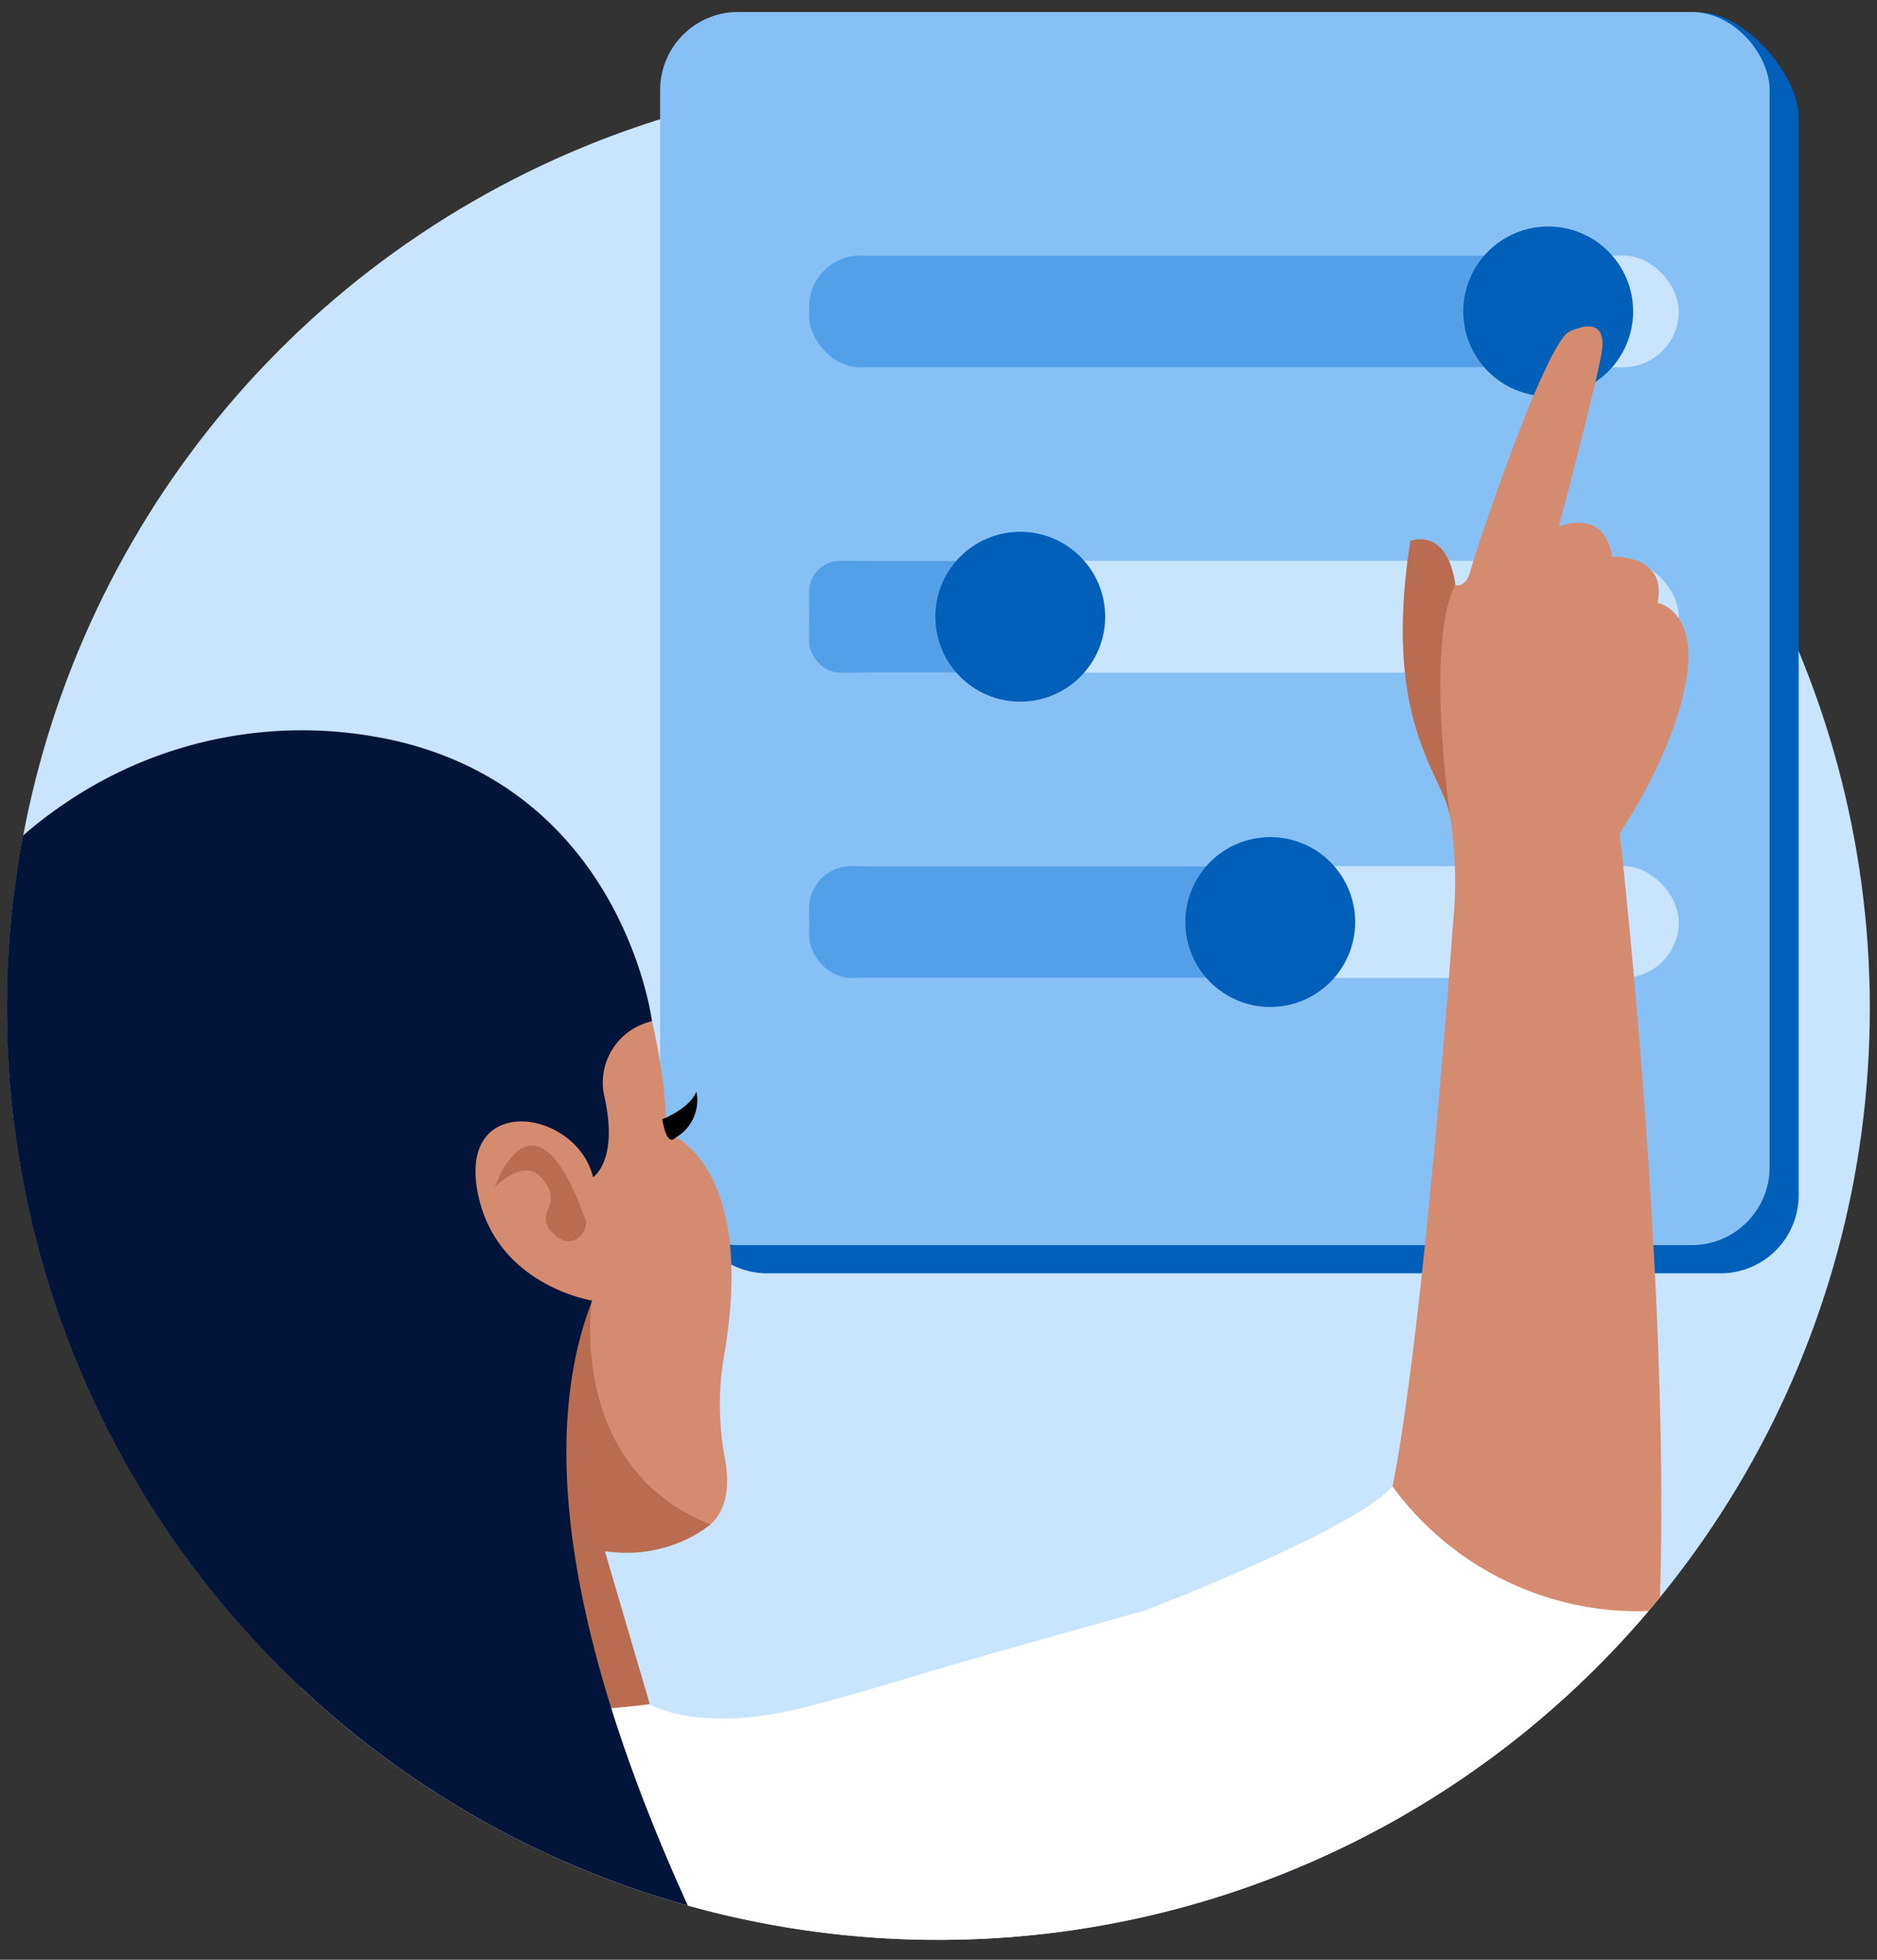
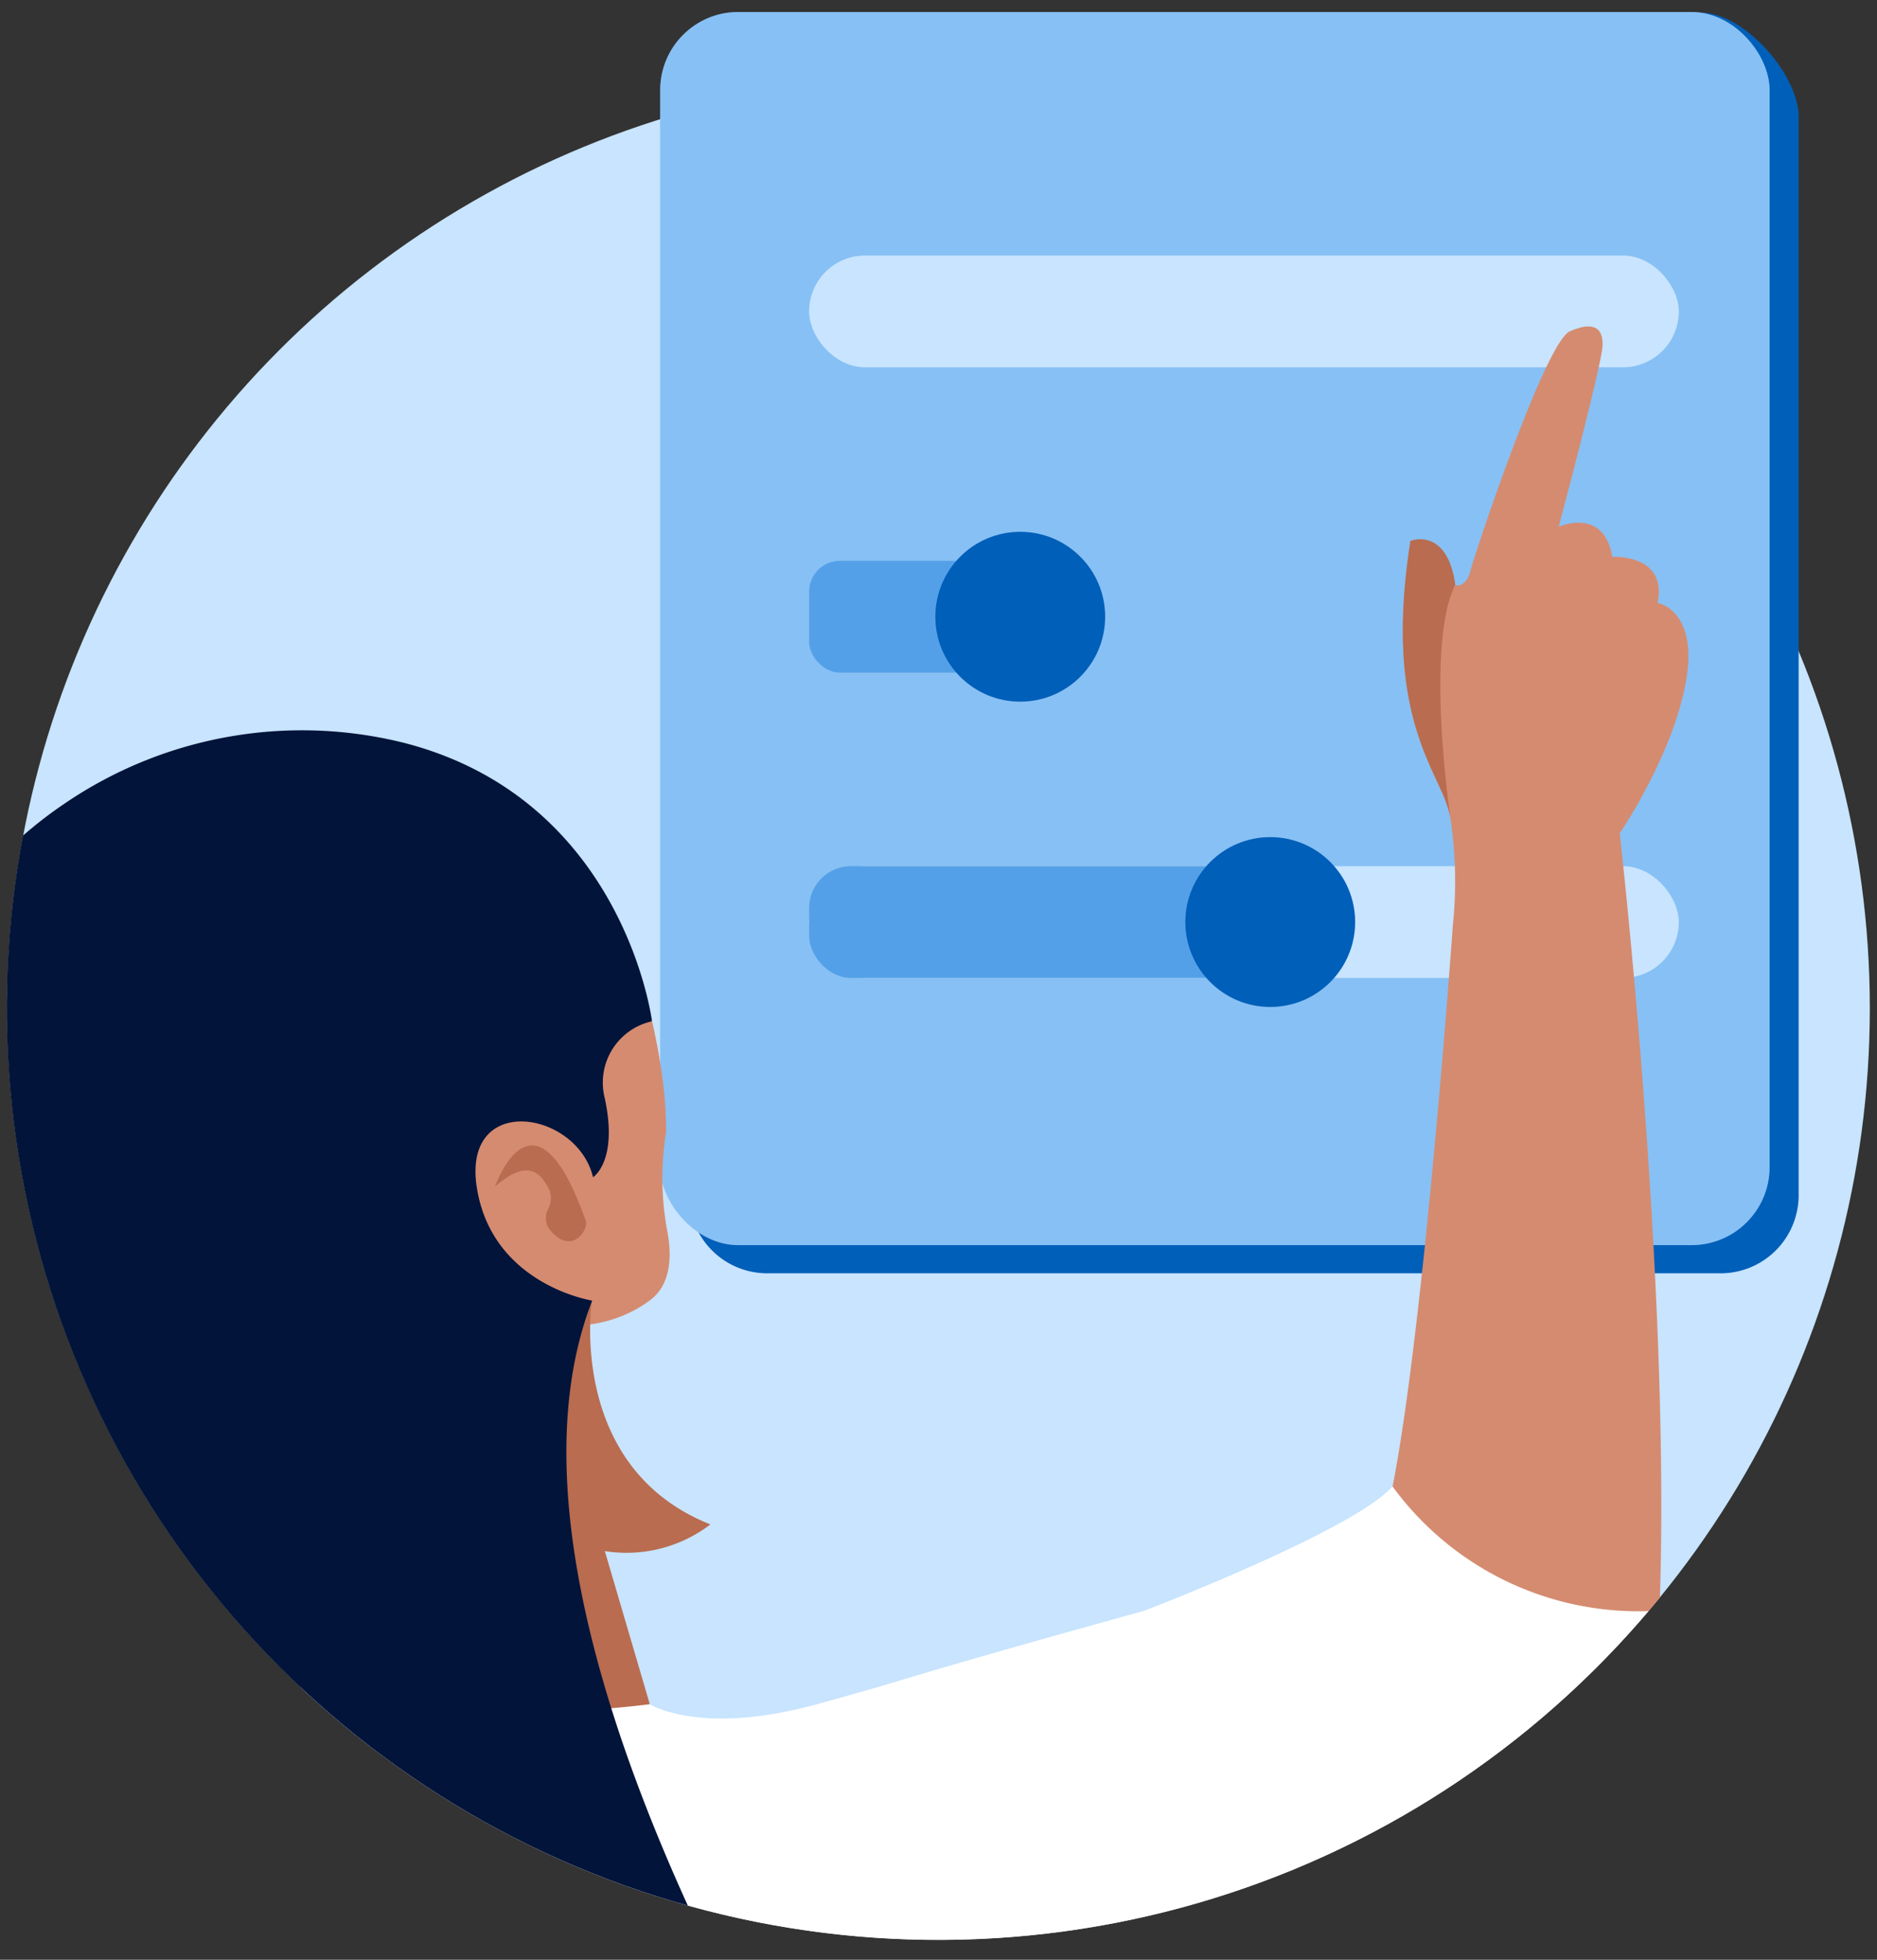
<svg xmlns="http://www.w3.org/2000/svg" viewBox="0 0 175.31 183">
  <rect x="0" y="0" width="175.31" height="183" fill="#333333" stroke="none" />
  <defs>
    <style>.cls-1{fill:none;}.cls-2{isolation:isolate;}.cls-3,.cls-7{fill:#c8e4fe;}.cls-3{mix-blend-mode:multiply;}.cls-4{fill:#005fb9;}.cls-5{fill:#9dcdfa;}.cls-6,.cls-8{fill:#54a0e8;}.cls-6{opacity:0.3;}.cls-9{clip-path:url(#clip-path);}.cls-10{fill:#d58b70;}.cls-11{fill:#b96c4f;}.cls-12{fill:#fff;}.cls-13{fill:#02143a;}</style>
    <clipPath id="clip-path">
      <path class="cls-1" d="M174.64,94.15a87,87,0,1,1-87-87c21.66,0,42.36,7.32,57.58,20.42,2.37,2,1.57-.34,3.7,1.93C163.53,45.07,174.64,71.13,174.64,94.15Z" />
    </clipPath>
  </defs>
  <title>options</title>
  <g class="cls-2">
    <g id="Layer_1" data-name="Layer 1">
      <circle class="cls-3" cx="87.65" cy="94.15" r="86.99" />
    </g>
    <g id="Layer_4" data-name="Layer 4">
      <path class="cls-4" d="M160.6,118.9H71.77a7.29,7.29,0,0,1-7.4-7.18V10.93a7.29,7.29,0,0,1,7.4-7.18l87.08-2.57c4.08,0,9.14,5.79,9.14,9.75V111.72A7.29,7.29,0,0,1,160.6,118.9Z" />
      <rect class="cls-5" x="61.66" y="1.12" width="103.62" height="115.15" rx="7.29" />
      <rect class="cls-6" x="61.66" y="1.12" width="103.62" height="115.15" rx="7.29" />
      <rect class="cls-7" x="75.57" y="23.86" width="81.23" height="10.44" rx="5.22" />
-       <rect class="cls-8" x="75.57" y="23.86" width="68.07" height="10.44" rx="4.78" />
-       <circle class="cls-4" cx="144.6" cy="29.08" r="7.93" />
-       <rect class="cls-7" x="75.57" y="52.37" width="81.23" height="10.44" rx="5.22" />
      <rect class="cls-8" x="75.57" y="52.37" width="24.75" height="10.44" rx="2.88" />
      <circle class="cls-4" cx="95.29" cy="57.59" r="7.93" />
      <rect class="cls-7" x="75.57" y="80.88" width="81.23" height="10.44" rx="5.22" />
      <rect class="cls-8" x="75.57" y="80.88" width="45.6" height="10.44" rx="3.91" />
      <circle class="cls-4" cx="118.64" cy="86.1" r="7.93" />
      <g class="cls-9">
        <path class="cls-10" d="M157.4,64c-1.36,6.87-6.12,13.81-6.12,13.81s4.85,42.55,3.71,72.63c0,0-29.19,10.18-24.93-11.59,3-15.24,5.64-52.49,5.64-52.49a39.38,39.38,0,0,0-.23-9.92.42.42,0,0,0,0-.07,11,11,0,0,0-.63-2c-1.73-4-5.33-9.55-3.1-23.81,0,0,3.41-1.37,4.19,4.09,0,0,1,.28,1.41-1.35s7.08-21.63,9.33-22.38A6.33,6.33,0,0,1,148,30.5H148c1.21-.12,1.68.45,1.68,1.69,0,1.63-4.1,17-4.1,17h0c.43-.18,4.27-1.66,5,2.81,0,0,5.19-.31,4.23,4.32C154.91,56.28,158.77,57.08,157.4,64Z" />
-         <path class="cls-10" d="M59.83,91.33s2.45,7.68,2.38,14.4c0,0,8.65,2.55,5.37,21.15a26.82,26.82,0,0,0,.14,9.37c.4,2.25.31,4.86-1.63,6.31-3.9,2.92-11.4,4.65-23.55-3.79S20.08,94.9,20.08,94.9Z" />
+         <path class="cls-10" d="M59.83,91.33s2.45,7.68,2.38,14.4a26.82,26.82,0,0,0,.14,9.37c.4,2.25.31,4.86-1.63,6.31-3.9,2.92-11.4,4.65-23.55-3.79S20.08,94.9,20.08,94.9Z" />
        <path class="cls-11" d="M55.28,121.45S52.89,137,66.35,142.35a12.91,12.91,0,0,1-9.86,2.49l4.2,14.3-8.33,3-5.43-26.74Z" />
        <path class="cls-11" d="M46.23,110.81s3.64-10.49,8.48,3.19c.28.79-1.23,3.21-3.21,1a1.79,1.79,0,0,1-.3-2.11,2.11,2.11,0,0,0,0-2C50.47,109.58,49.3,108.11,46.23,110.81Z" />
        <path class="cls-12" d="M21.42,155.45s15.23,6.62,39.27,3.69c0,0,4.7,3,15.61,0s4.56-1.5,30.64-8.75c0,0,19.55-7.5,23.12-11.59A28.43,28.43,0,0,0,155,150.39s-9.67,16.68-47.27,46.37a18.94,18.94,0,0,0-7.21,14.45l-1.24,57.91-135.71-2.38s-4.05-67.24,12.17-91C-24.27,175.73,14,162.64,21.42,155.45Z" />
        <path class="cls-13" d="M60.89,95.33s-2.61-20.78-23.3-26A39.36,39.36,0,0,0,6,75.06c-7.39,5-15.09,13.81-16.35,28.67-2.54,30.07-9.41,53.1-1.21,102.57S91,223.66,91,223.66s-49.42-66.9-35.69-102.21c0,0-9.27-1.44-10.76-10.46s9.34-7.34,10.84-1.06c0,0,2.41-1.51,1.06-7.53a5.86,5.86,0,0,1,4.31-7Z" />
-         <path d="M61.86,104.52s2.56-1,3.18-2.58a4,4,0,0,1-2,4.32S62.31,107.22,61.86,104.52Z" />
        <path class="cls-11" d="M135.46,76.32a11,11,0,0,0-.63-2c-1.73-4-5.33-9.55-3.1-23.81,0,0,3.41-1.37,4.19,4.09C133.18,60.1,135.29,75.15,135.46,76.32Z" />
      </g>
    </g>
  </g>
</svg>